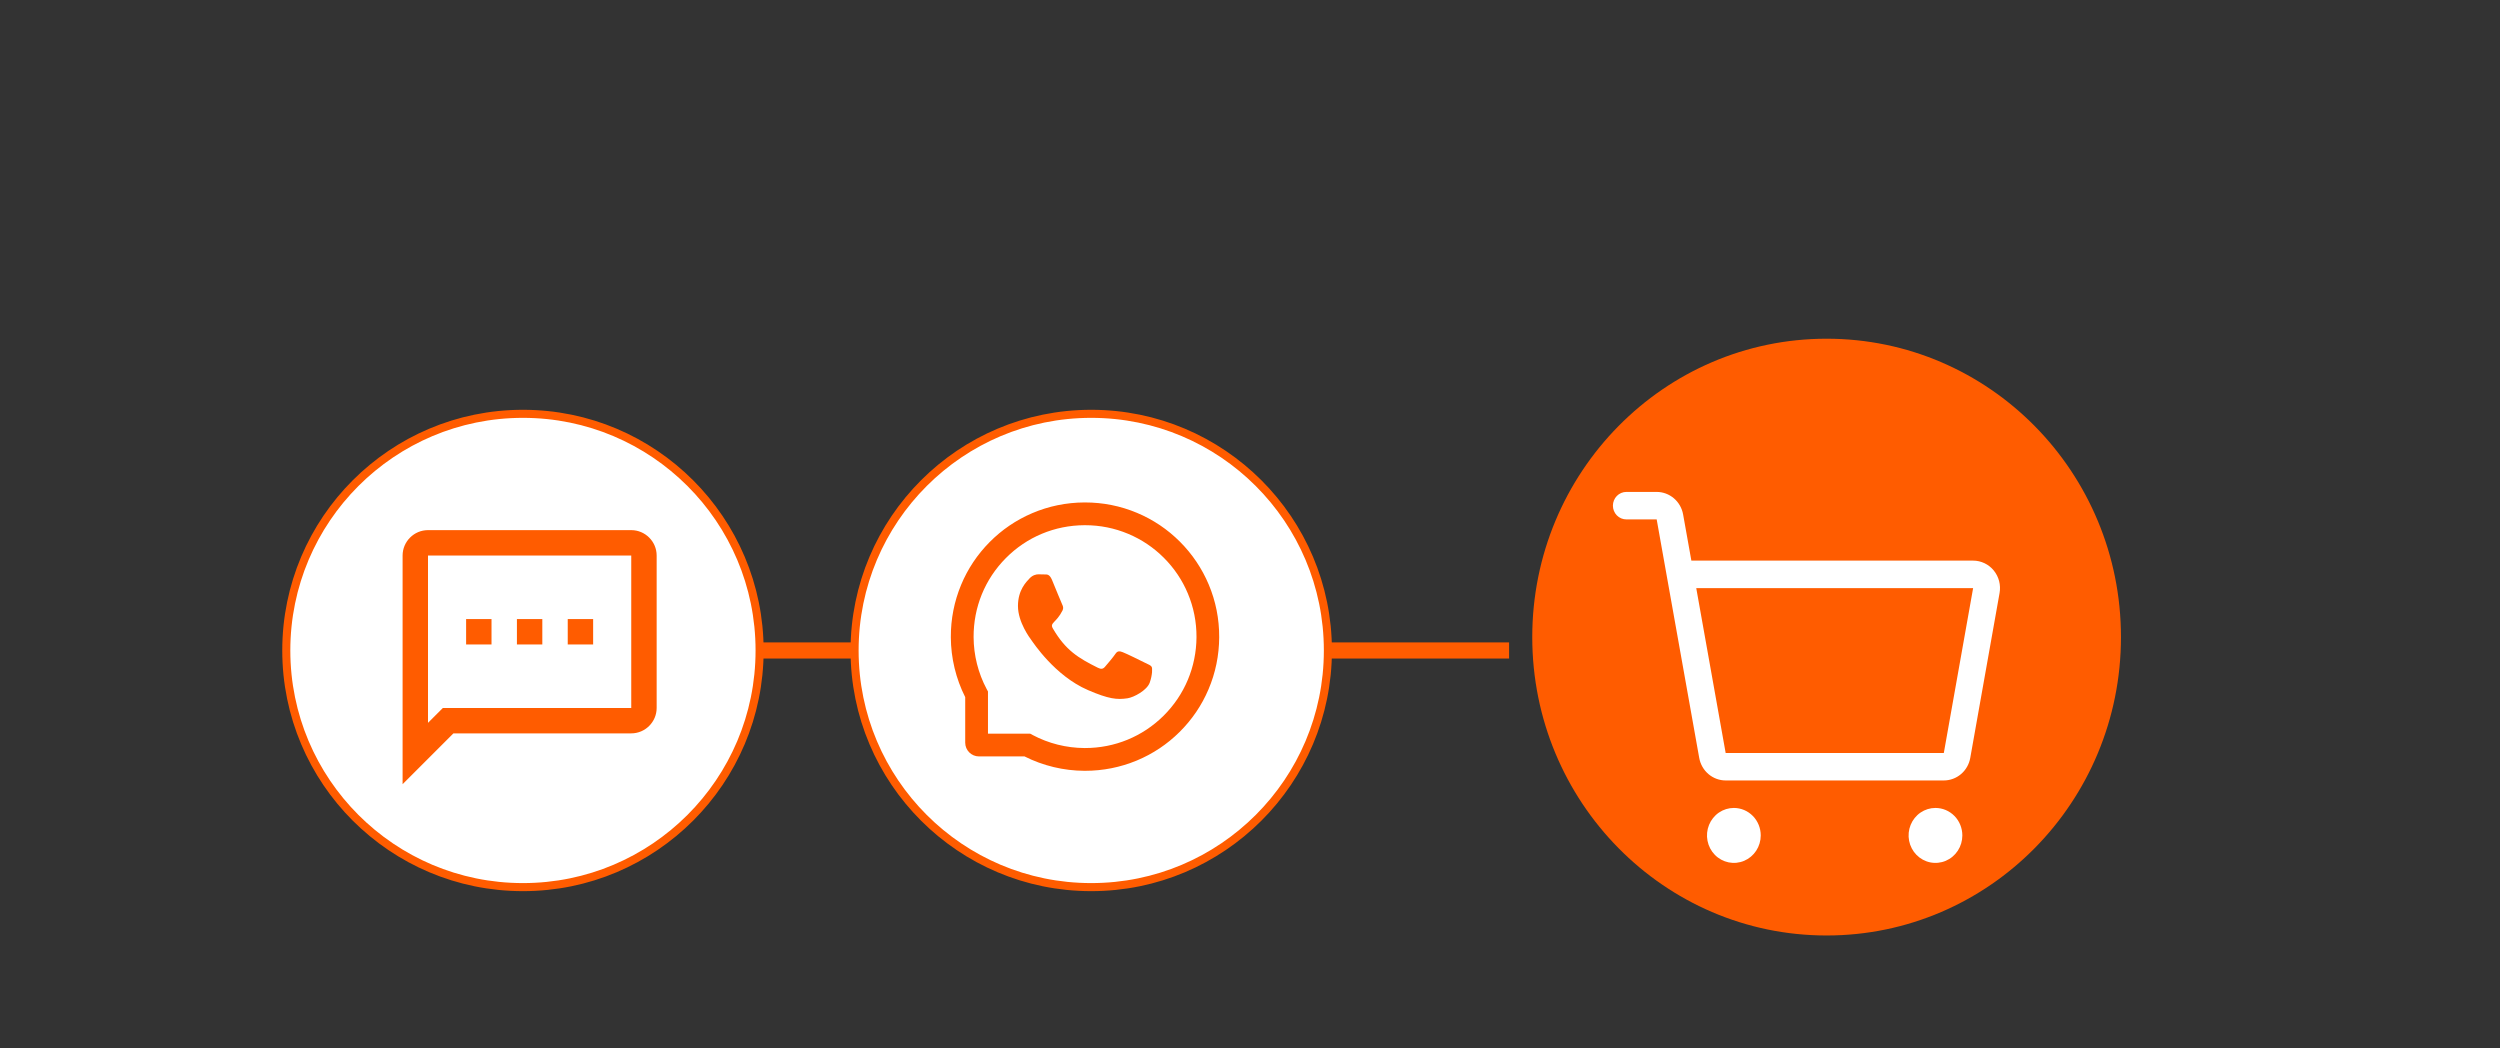
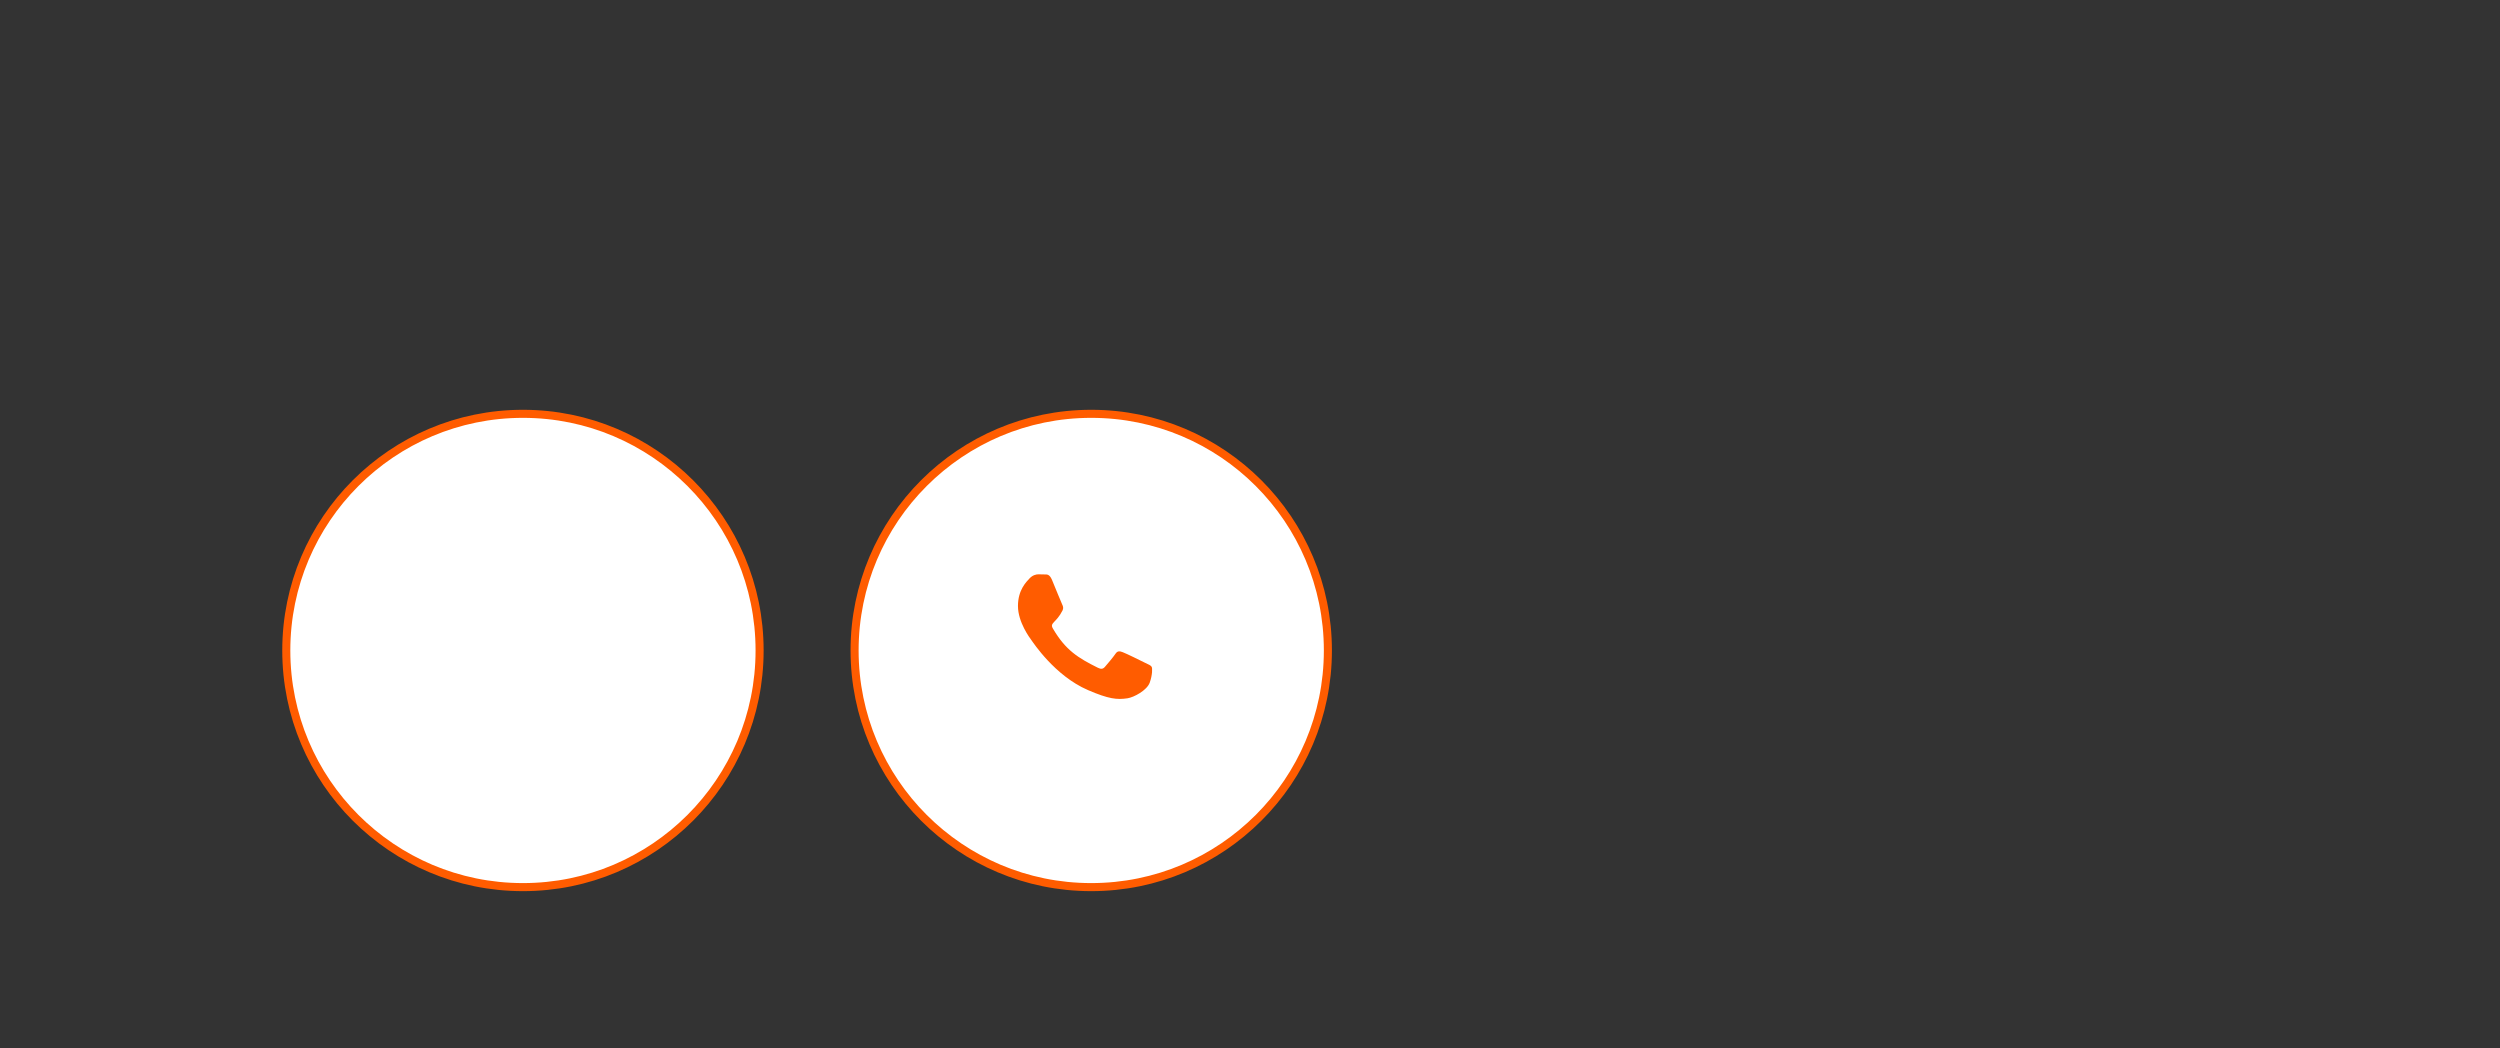
<svg xmlns="http://www.w3.org/2000/svg" fill="none" height="130" viewBox="0 0 310 130" width="310">
  <rect x="0" y="0" width="310" height="130" fill="#333333" stroke="none" />
-   <path d="m89.716 80.658h97.411" stroke="#ff5c00" stroke-width="2" />
  <circle cx="64.845" cy="80.658" fill="#fff" r="29.345" stroke="#ff5c00" transform="matrix(0 -1 1 0 -15.813 145.503)" />
  <circle cx="135.313" cy="80.658" fill="#fff" r="29.345" stroke="#ff5c00" transform="matrix(0 -1 1 0 54.655 215.971)" />
  <g fill="#ff5c00">
    <path d="m142.026 82.206c-.405-.208-2.422-1.196-2.797-1.33-.375-.141-.65-.208-.921.208-.275.412-1.055 1.33-1.3 1.608-.238.275-.479.308-.884.104-2.407-1.203-3.985-2.147-5.571-4.869-.42-.724.42-.672 1.203-2.236.134-.275.067-.509-.037-.717s-.921-2.221-1.262-3.042c-.331-.799-.673-.687-.921-.702-.238-.015-.509-.015-.784-.015s-.717.104-1.092.509c-.375.412-1.434 1.404-1.434 3.417 0 2.013 1.467 3.963 1.668 4.238.208.275 2.886 4.405 6.997 6.184 2.6 1.122 3.618 1.218 4.917 1.025.792-.119 2.422-.988 2.76-1.95.338-.958.338-1.779.238-1.95-.101-.182-.375-.286-.78-.483z" />
-     <path d="m149.888 72.494c-.839-1.994-2.043-3.785-3.576-5.322-1.534-1.534-3.324-2.741-5.323-3.577-2.042-.858-4.211-1.292-6.447-1.292h-.074c-2.251.011-4.431.457-6.481 1.333-1.98.847-3.755 2.05-5.274 3.584s-2.711 3.317-3.536 5.304c-.854 2.058-1.285 4.245-1.274 6.496.011 2.578.628 5.136 1.783 7.424v5.645c0 .943.765 1.708 1.708 1.708h5.649c2.288 1.155 4.847 1.772 7.425 1.783h.078c2.224 0 4.382-.431 6.414-1.274 1.987-.828 3.773-2.017 5.303-3.536 1.534-1.519 2.741-3.294 3.584-5.274.877-2.05 1.322-4.23 1.334-6.481.011-2.262-.427-4.457-1.293-6.522zm-5.612 16.267c-2.603 2.578-6.057 3.996-9.734 3.996h-.063c-2.24-.011-4.464-.568-6.429-1.616l-.312-.167h-5.229v-5.229l-.168-.312c-1.047-1.965-1.604-4.189-1.615-6.429-.015-3.703 1.4-7.179 3.996-9.797 2.593-2.618 6.058-4.067 9.761-4.082h.063c1.857 0 3.658.36 5.355 1.073 1.657.695 3.142 1.694 4.42 2.971 1.274 1.274 2.277 2.763 2.971 4.42.721 1.716 1.081 3.536 1.073 5.415-.022 3.699-1.474 7.164-4.089 9.757z" />
-     <path d="m78.275 65.736h-25.203c-1.733 0-3.15 1.418-3.15 3.15v28.353l6.301-6.301h22.052c1.733 0 3.15-1.418 3.15-3.15v-18.902c0-1.733-1.418-3.15-3.15-3.15zm0 22.052h-23.36l-1.843 1.843v-20.745h25.203zm-20.477-11.026h3.15v3.15h-3.15zm12.601 0h3.15v3.15h-3.15zm-6.301 0h3.15v3.15h-3.15z" />
-     <ellipse cx="226.5" cy="79" rx="37" ry="36.5" transform="matrix(0 -1 1 0 147.5 305.5)" />
  </g>
-   <path d="m218.332 103.593c0 .674-.195 1.332-.562 1.893-.366.56-.886.997-1.495 1.255-.61.258-1.28.325-1.926.194-.647-.132-1.241-.456-1.707-.933s-.783-1.084-.912-1.745-.063-1.346.19-1.968c.252-.623.679-1.155 1.227-1.53.548-.374 1.193-.574 1.852-.574.884 0 1.732.359 2.357.998s.976 1.506.976 2.41zm21.665-3.408c-.659 0-1.303.2-1.852.574-.548.375-.975.907-1.227 1.53-.252.622-.318 1.307-.19 1.968.129.661.446 1.268.912 1.745.467.477 1.06.801 1.707.933.647.131 1.317.064 1.926-.194s1.129-.695 1.496-1.255c.366-.561.561-1.219.561-1.893 0-.904-.351-1.771-.976-2.41s-1.473-.998-2.357-.998zm7.949-26.65-3.634 20.444c-.139.785-.544 1.496-1.143 2.007-.6.511-1.356.791-2.136.791h-27.051c-.78 0-1.536-.28-2.135-.791s-1.004-1.221-1.144-2.006l-3.983-22.326c-.021-.083-.036-.167-.045-.253l-1.247-6.995h-3.761c-.442 0-.866-.179-1.179-.499-.312-.32-.488-.753-.488-1.205 0-.452.176-.885.488-1.205.313-.32.737-.499 1.179-.499h3.761c.78-0 1.536.28 2.135.791s1.004 1.221 1.143 2.006l1.022 5.722h34.939c.488 0 .97.11 1.412.321.443.211.834.52 1.147.903s.539.832.664 1.314c.124.483.144.987.056 1.478zm-3.279-.609h-34.332l3.647 20.445h27.051z" fill="#fff" />
</svg>